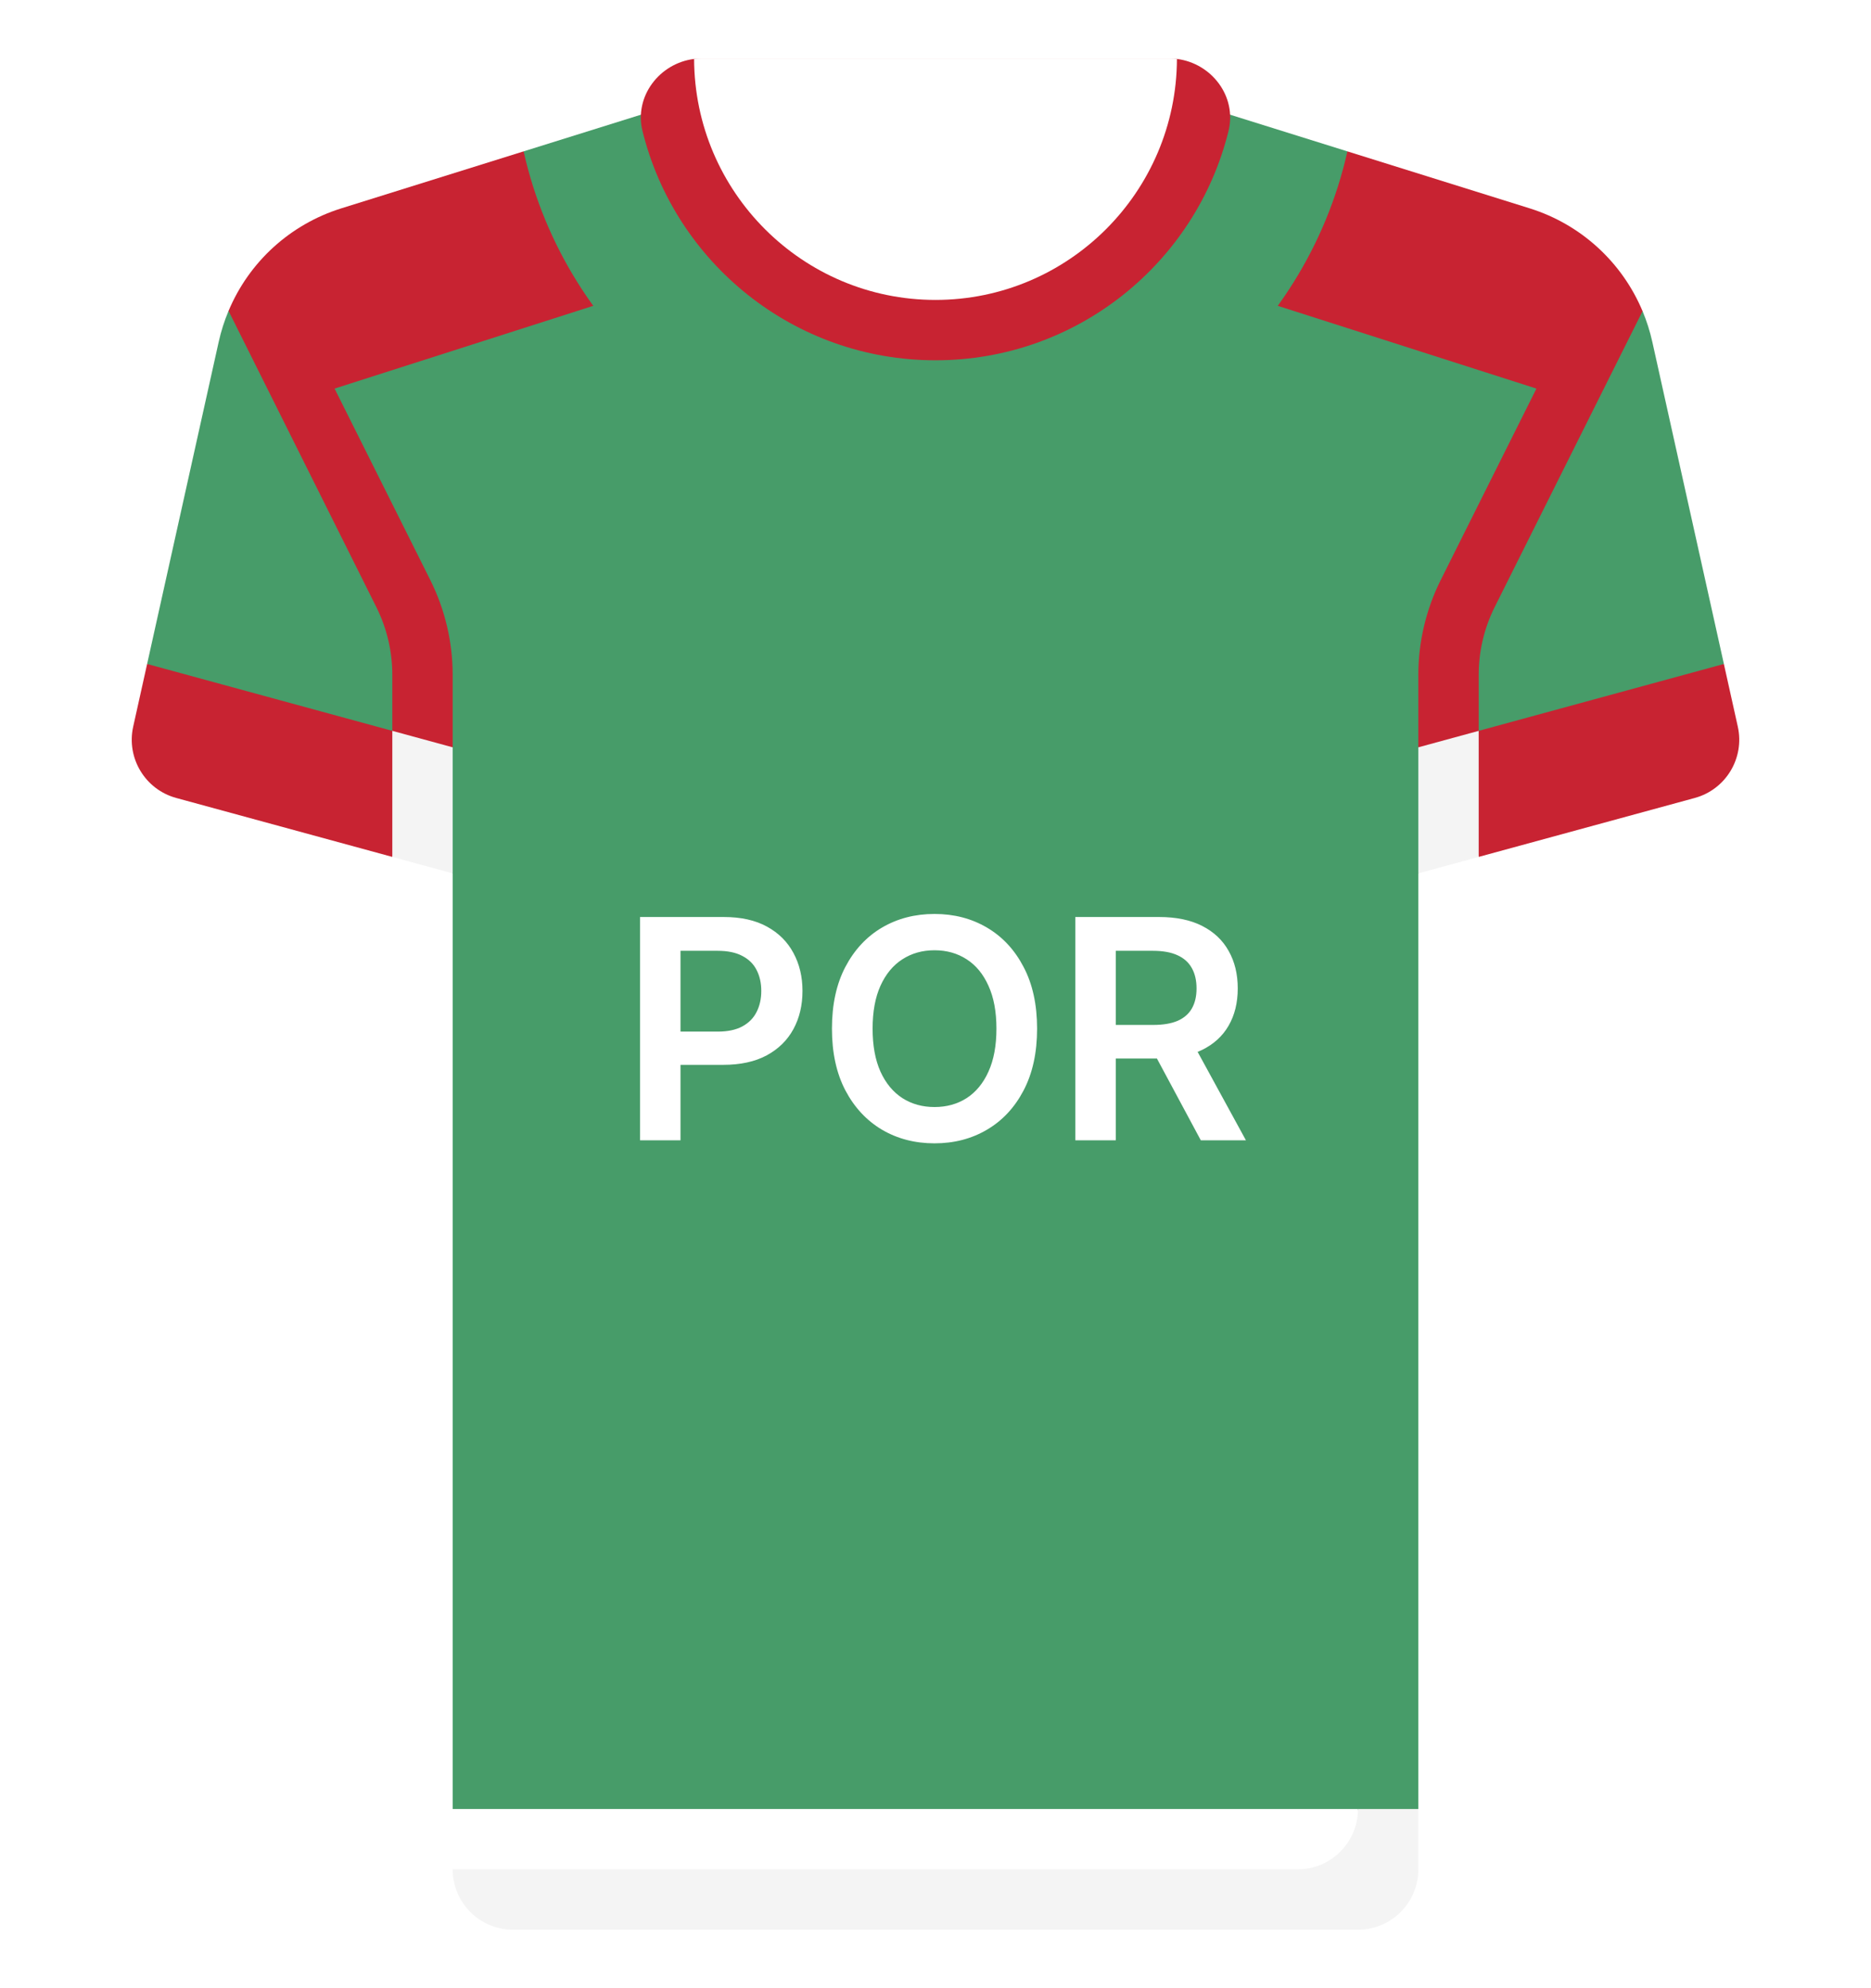
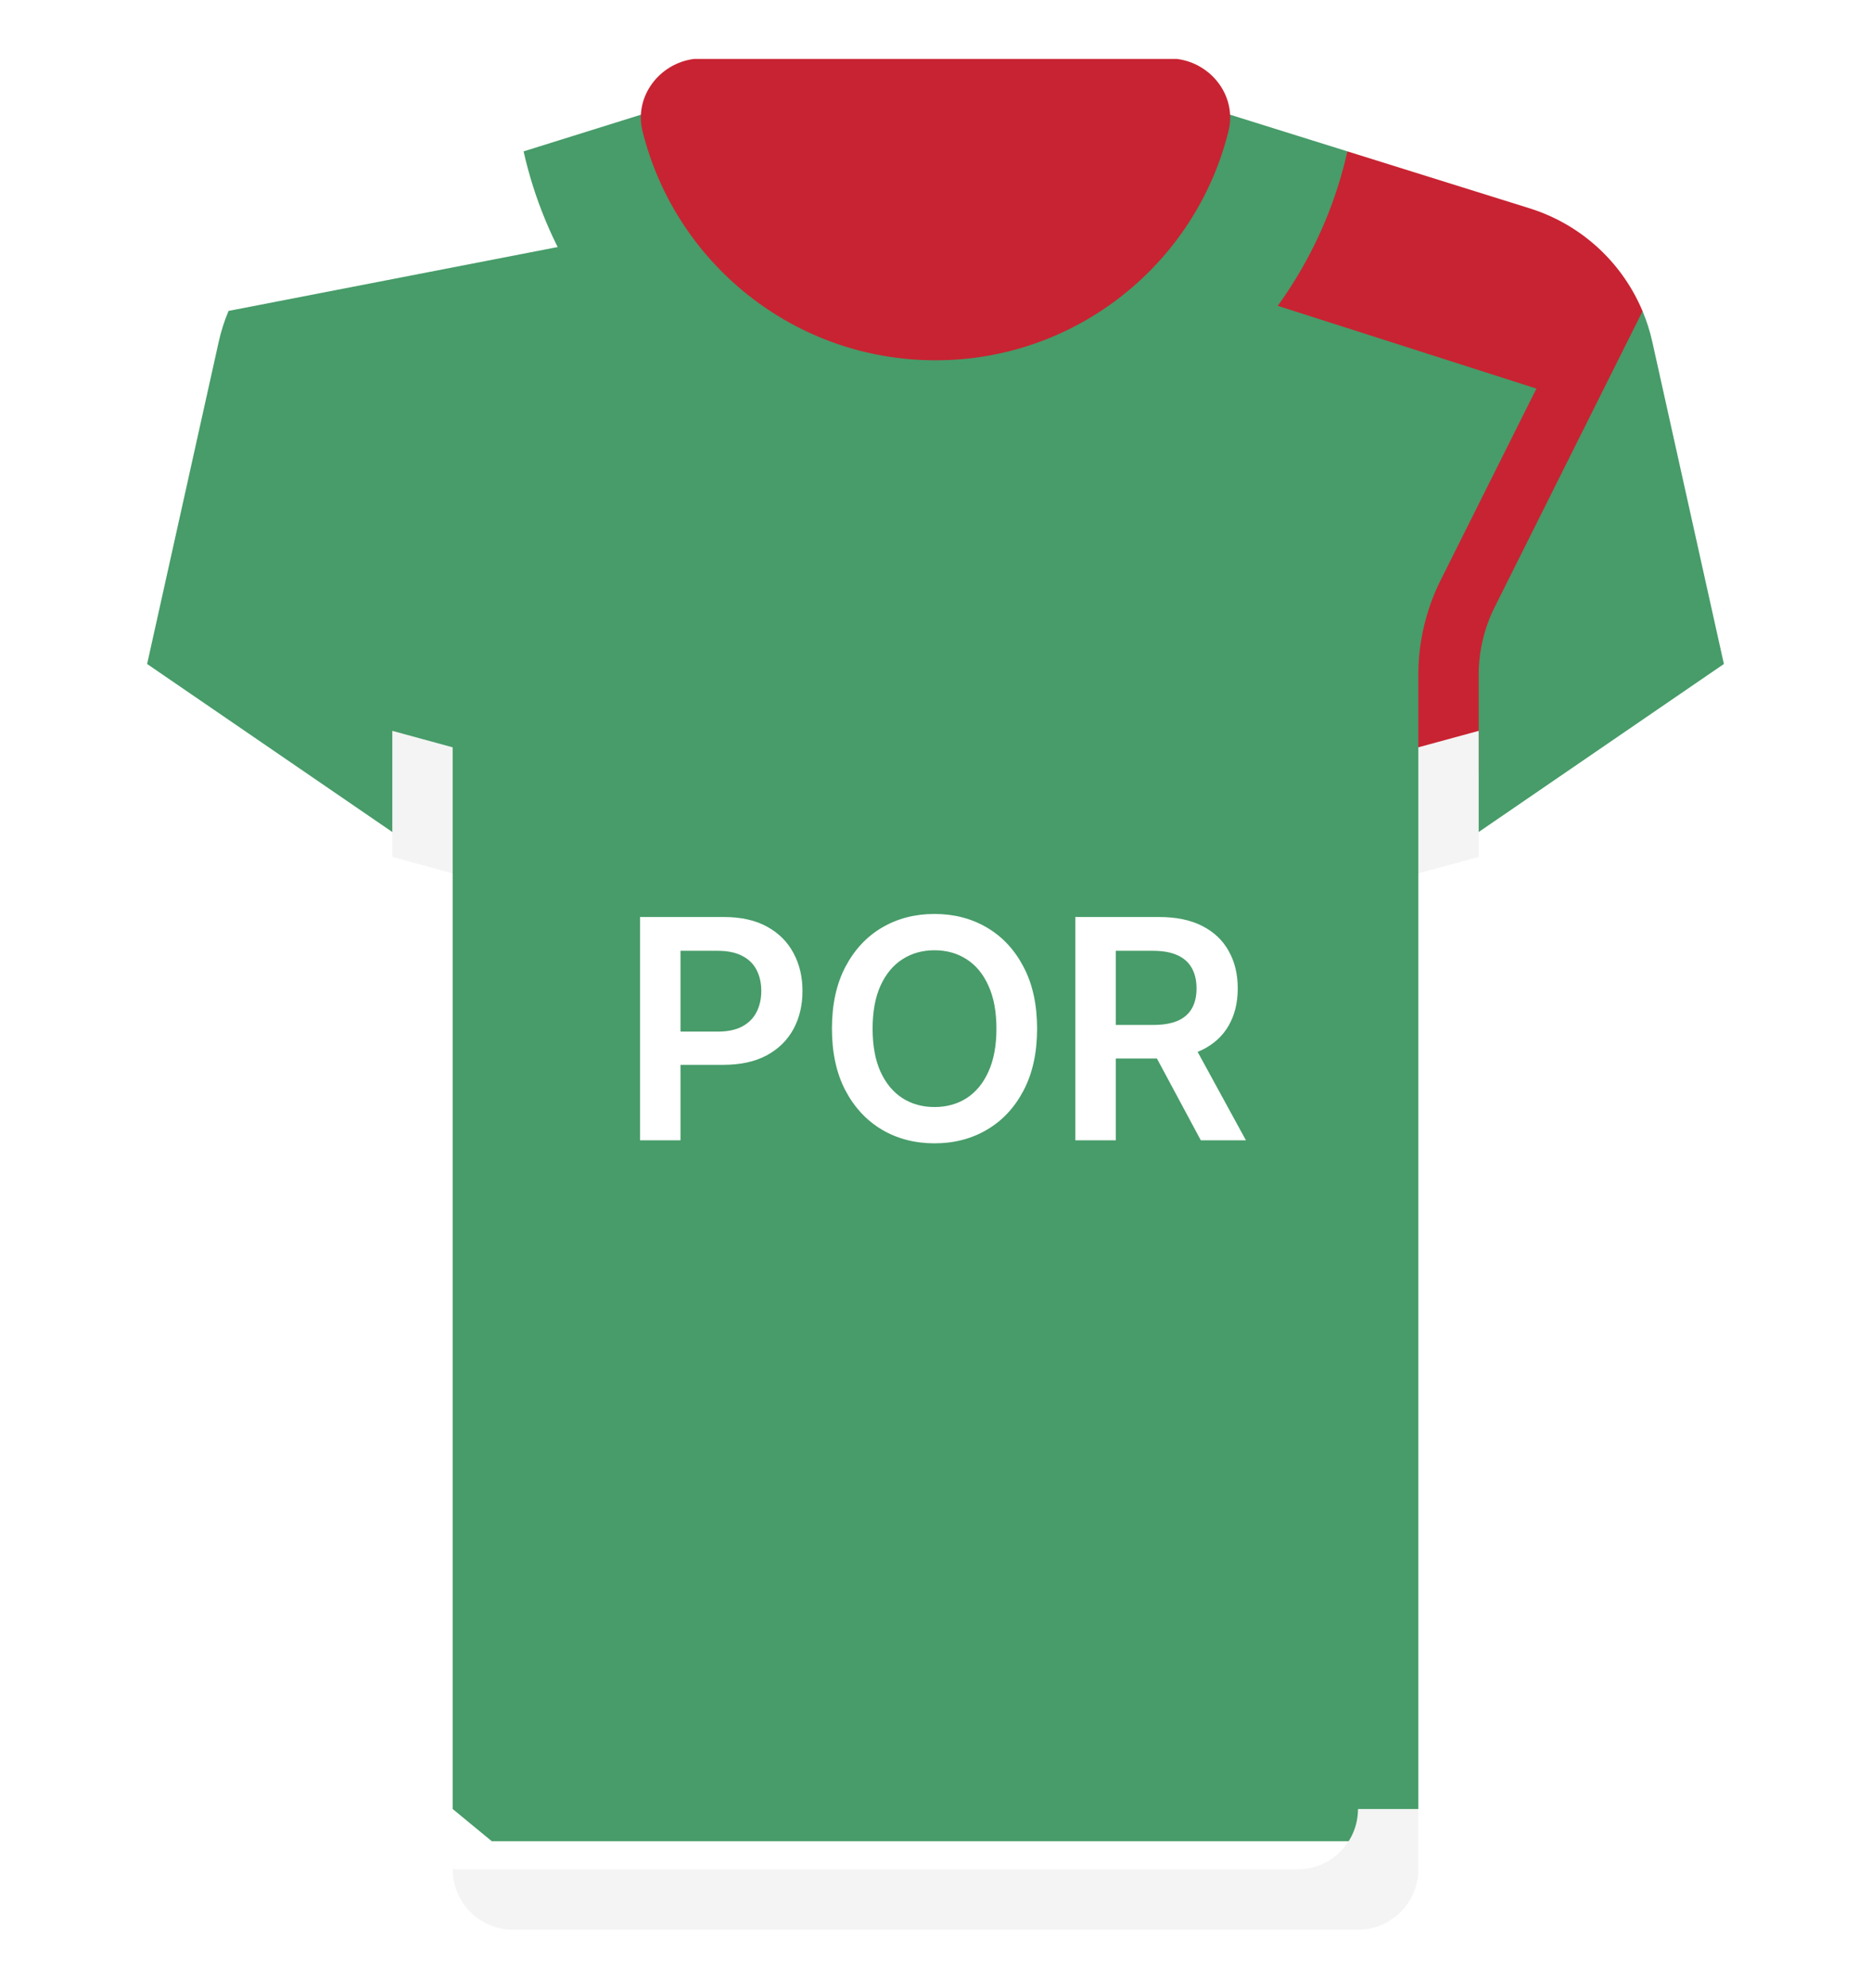
<svg xmlns="http://www.w3.org/2000/svg" width="512" height="544" viewBox="0 0 512 544" fill="none">
  <g filter="url(#filter0_d_127_2739)">
    <path d="M452.157 93.54C451.511 90.635 450.614 87.826 449.487 85.136L313.807 58.748H198.195L62.543 85.071C61.403 87.78 60.496 90.612 59.846 93.54L40.26 181.675L123.873 238.968V494.968L134.568 503.779H376.305L388.131 494.968V238.968L471.744 181.675L452.157 93.54Z" fill="#479C69" />
    <path d="M388.129 184.601V204.478L404.645 211.219V184.601C404.645 178.222 406.153 171.839 409.008 166.133L449.486 85.136C443.898 71.781 432.665 61.401 418.567 56.996L368.72 41.419L339.324 80.373L420.445 106.325L394.234 158.747C390.242 166.73 388.129 175.669 388.129 184.601Z" fill="#C82332" />
-     <path d="M123.872 184.601V204.478L107.356 209.698V184.601C107.356 178.222 105.848 171.839 102.993 166.133L62.543 85.071C68.131 71.716 79.337 61.401 93.435 56.995L143.282 41.418L172.678 80.372L91.556 106.324L117.767 158.746C121.759 166.73 123.872 175.669 123.872 184.601Z" fill="#C82332" />
-     <path d="M313.806 24.258H198.194L143.281 41.418C154.875 93.025 200.893 131.613 256 131.613C311.107 131.613 357.126 93.025 368.719 41.418L313.806 24.258Z" fill="#479C69" />
+     <path d="M313.806 24.258H198.194L143.281 41.418C154.875 93.025 200.893 131.613 256 131.613C311.107 131.613 357.126 93.025 368.719 41.418L313.806 24.258" fill="#479C69" />
    <path d="M322.074 16.128L189.941 16.126C180.497 17.291 173.481 26.354 175.815 35.826C184.694 71.859 217.227 98.581 256 98.581C294.773 98.581 327.306 71.859 336.186 35.826C338.52 26.358 331.511 17.299 322.074 16.128Z" fill="#C82332" />
-     <path d="M404.644 234.463L463.773 218.337C472.279 216.017 477.463 207.426 475.55 198.82L471.74 181.675L404.644 199.974L397.152 218.169L404.644 234.463Z" fill="#C82332" />
-     <path d="M107.355 234.463L48.226 218.337C39.72 216.017 34.536 207.426 36.449 198.82L40.259 181.675L107.355 199.974L114.801 219.038L107.355 234.463Z" fill="#C82332" />
    <path d="M404.645 199.973L388.129 204.478V238.968L404.645 234.463V199.973Z" fill="#F4F4F4" />
    <path d="M107.355 234.463L123.871 238.968V204.478L107.355 199.973V234.463Z" fill="#F4F4F4" />
-     <path d="M320.003 16H191.995C191.29 16 190.621 16.041 189.939 16.126C190.068 52.504 219.591 82.064 255.998 82.064C292.405 82.064 321.942 52.505 322.07 16.127C321.39 16.042 320.707 16 320.003 16Z" fill="white" />
-     <path d="M123.871 494.968V511.484L134.783 520.503H376.737L371.613 494.968H123.871Z" fill="white" />
    <path d="M140.387 528H371.613C380.735 528 388.129 520.605 388.129 511.484V494.968H371.613C371.613 504.09 364.218 511.484 355.097 511.484H123.871C123.871 520.605 131.266 528 140.387 528Z" fill="#F4F4F4" />
    <path d="M175.154 312V250.909H198.064C202.757 250.909 206.694 251.784 209.876 253.534C213.078 255.284 215.494 257.69 217.125 260.753C218.775 263.795 219.601 267.256 219.601 271.134C219.601 275.051 218.775 278.531 217.125 281.574C215.474 284.616 213.038 287.013 209.816 288.763C206.595 290.493 202.627 291.358 197.914 291.358H182.731V282.26H196.423C199.167 282.26 201.414 281.783 203.164 280.828C204.914 279.874 206.207 278.561 207.042 276.891C207.897 275.22 208.325 273.301 208.325 271.134C208.325 268.966 207.897 267.057 207.042 265.406C206.207 263.756 204.904 262.473 203.135 261.558C201.385 260.624 199.127 260.156 196.363 260.156H186.221V312H175.154ZM283.801 281.455C283.801 288.037 282.568 293.675 280.102 298.368C277.656 303.041 274.315 306.621 270.08 309.107C265.864 311.592 261.081 312.835 255.732 312.835C250.382 312.835 245.589 311.592 241.354 309.107C237.138 306.601 233.797 303.011 231.331 298.338C228.885 293.645 227.662 288.017 227.662 281.455C227.662 274.872 228.885 269.244 231.331 264.571C233.797 259.878 237.138 256.288 241.354 253.803C245.589 251.317 250.382 250.074 255.732 250.074C261.081 250.074 265.864 251.317 270.08 253.803C274.315 256.288 277.656 259.878 280.102 264.571C282.568 269.244 283.801 274.872 283.801 281.455ZM272.675 281.455C272.675 276.821 271.949 272.913 270.497 269.732C269.065 266.53 267.077 264.114 264.531 262.483C261.986 260.832 259.053 260.007 255.732 260.007C252.411 260.007 249.477 260.832 246.932 262.483C244.386 264.114 242.388 266.53 240.936 269.732C239.504 272.913 238.788 276.821 238.788 281.455C238.788 286.088 239.504 290.006 240.936 293.207C242.388 296.389 244.386 298.805 246.932 300.456C249.477 302.087 252.411 302.902 255.732 302.902C259.053 302.902 261.986 302.087 264.531 300.456C267.077 298.805 269.065 296.389 270.497 293.207C271.949 290.006 272.675 286.088 272.675 281.455ZM294.264 312V250.909H317.173C321.866 250.909 325.804 251.724 328.985 253.355C332.187 254.986 334.603 257.273 336.234 260.216C337.885 263.139 338.71 266.55 338.71 270.447C338.71 274.365 337.875 277.766 336.204 280.649C334.554 283.513 332.118 285.73 328.896 287.301C325.674 288.852 321.717 289.628 317.024 289.628H300.707V280.44H315.532C318.277 280.44 320.524 280.062 322.274 279.307C324.024 278.531 325.316 277.408 326.152 275.936C327.007 274.445 327.434 272.615 327.434 270.447C327.434 268.28 327.007 266.43 326.152 264.899C325.297 263.348 323.994 262.175 322.244 261.379C320.494 260.564 318.237 260.156 315.473 260.156H305.331V312H294.264ZM325.824 284.318L340.947 312H328.598L313.743 284.318H325.824Z" fill="white" />
  </g>
  <defs>
    <filter id="filter0_d_127_2739" x="20.053" y="0" width="471.895" height="544" filterUnits="userSpaceOnUse" color-interpolation-filters="sRGB">
      <feFlood flood-opacity="0" result="BackgroundImageFix" />
      <feColorMatrix in="SourceAlpha" type="matrix" values="0 0 0 0 0 0 0 0 0 0 0 0 0 0 0 0 0 0 127 0" result="hardAlpha" />
      <feOffset />
      <feGaussianBlur stdDeviation="8" />
      <feComposite in2="hardAlpha" operator="out" />
      <feColorMatrix type="matrix" values="0 0 0 0 0 0 0 0 0 0 0 0 0 0 0 0 0 0 0.25 0" />
      <feBlend mode="normal" in2="BackgroundImageFix" result="effect1_dropShadow_127_2739" />
      <feBlend mode="normal" in="SourceGraphic" in2="effect1_dropShadow_127_2739" result="shape" />
    </filter>
  </defs>
</svg>